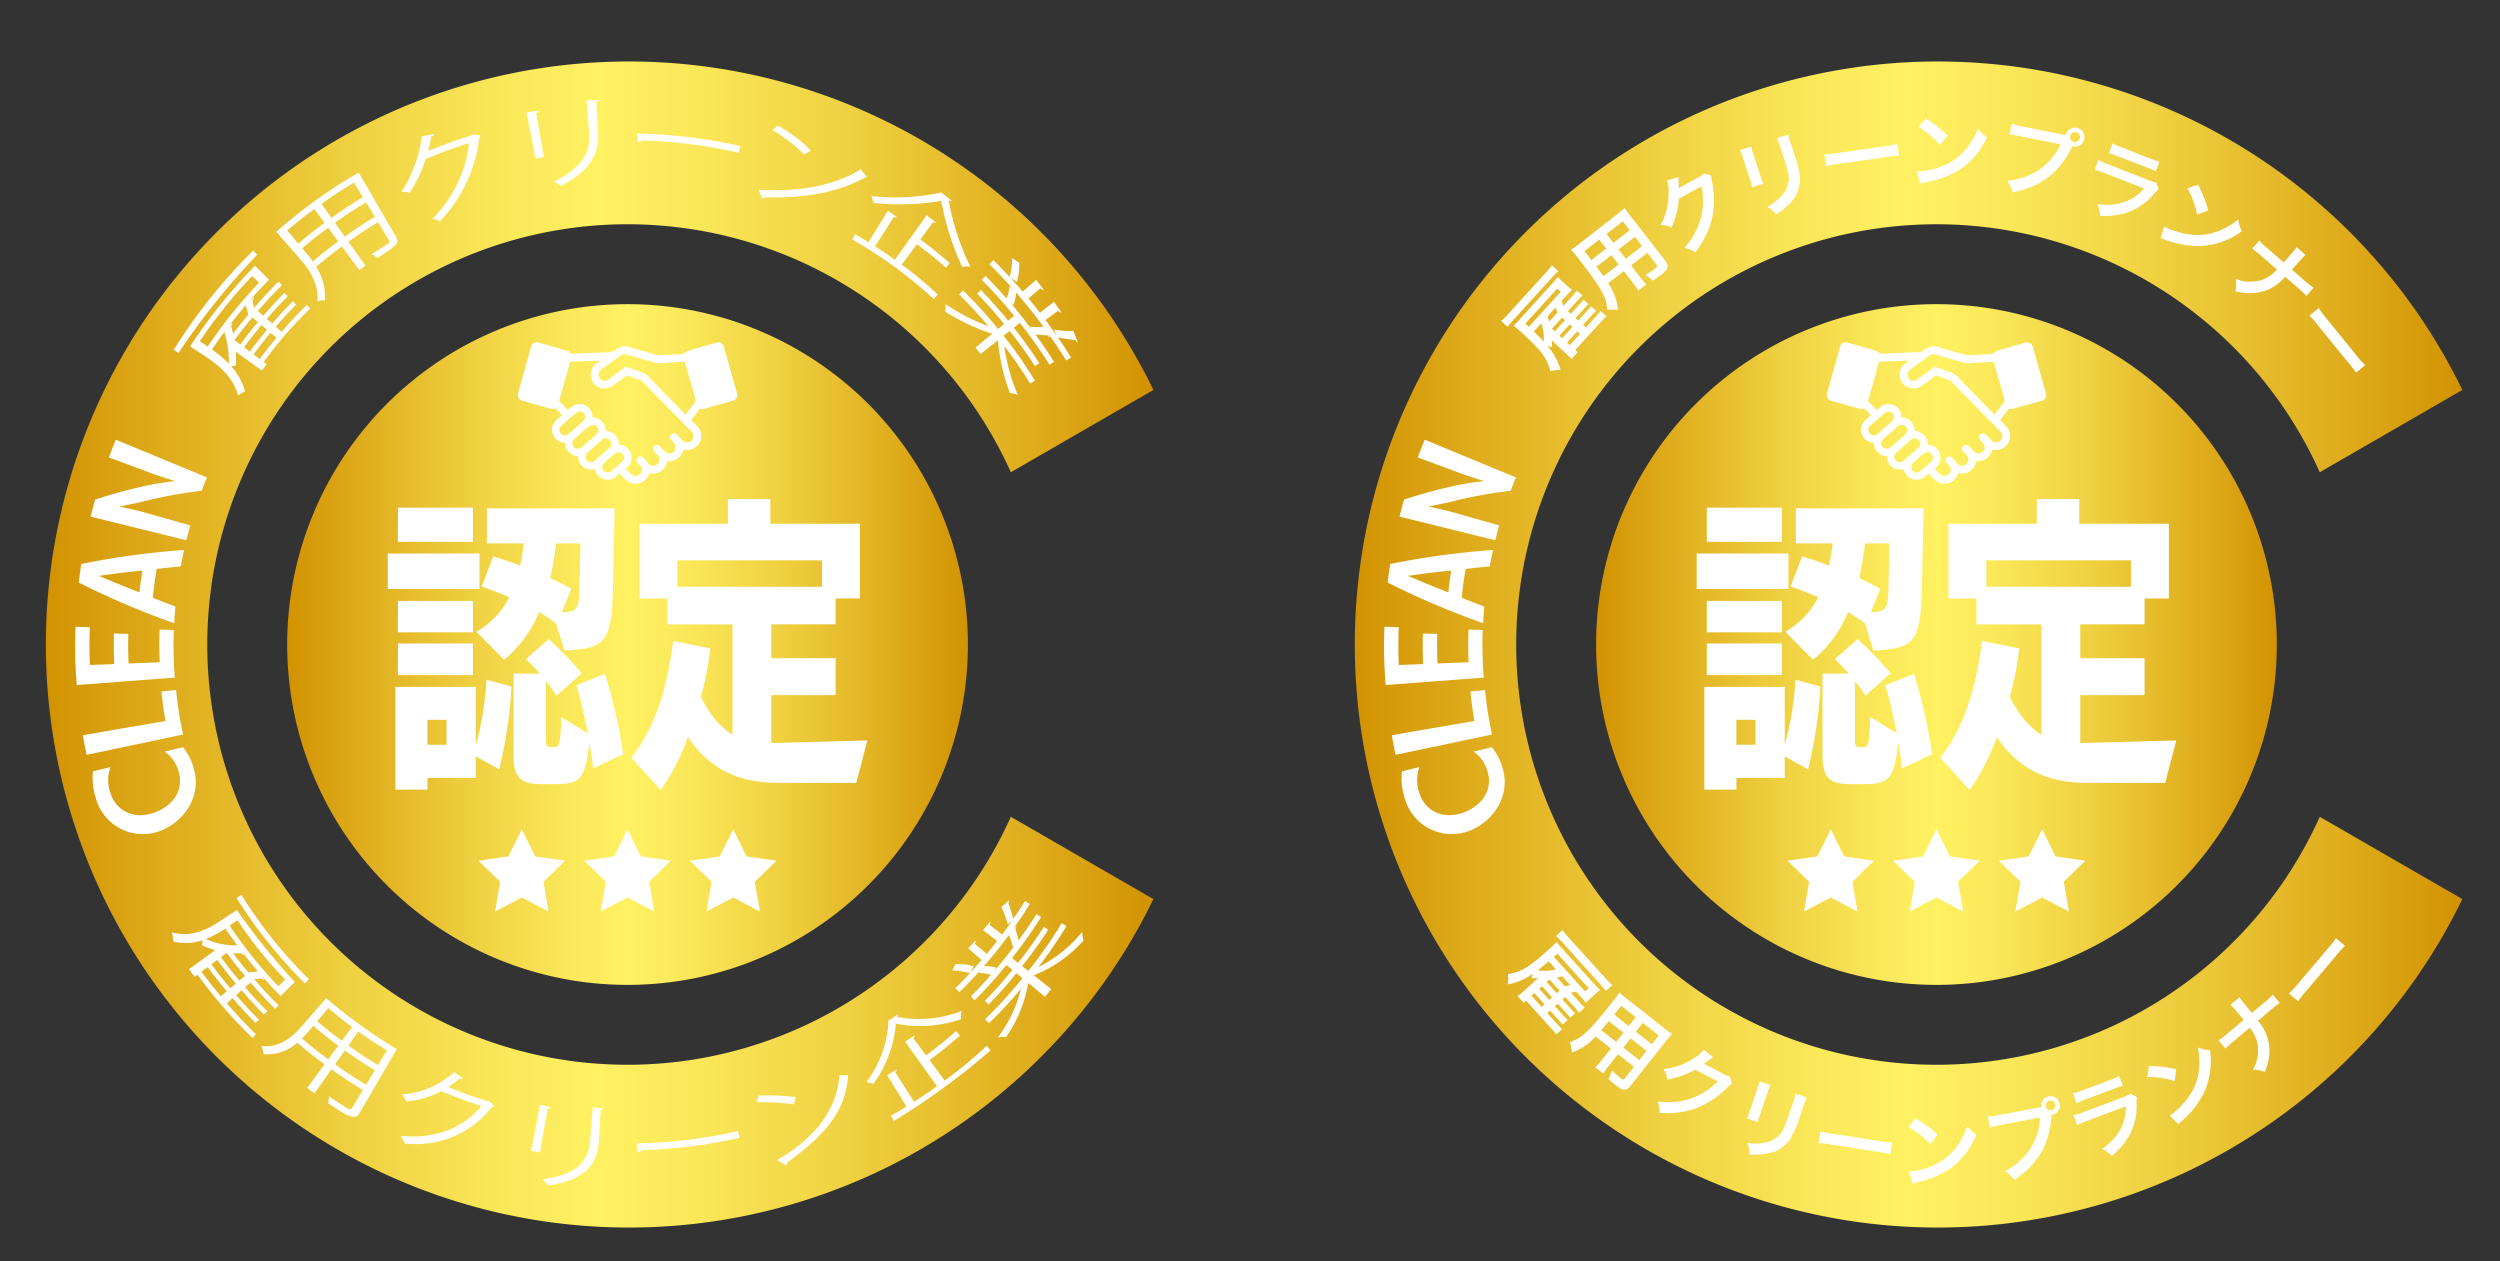
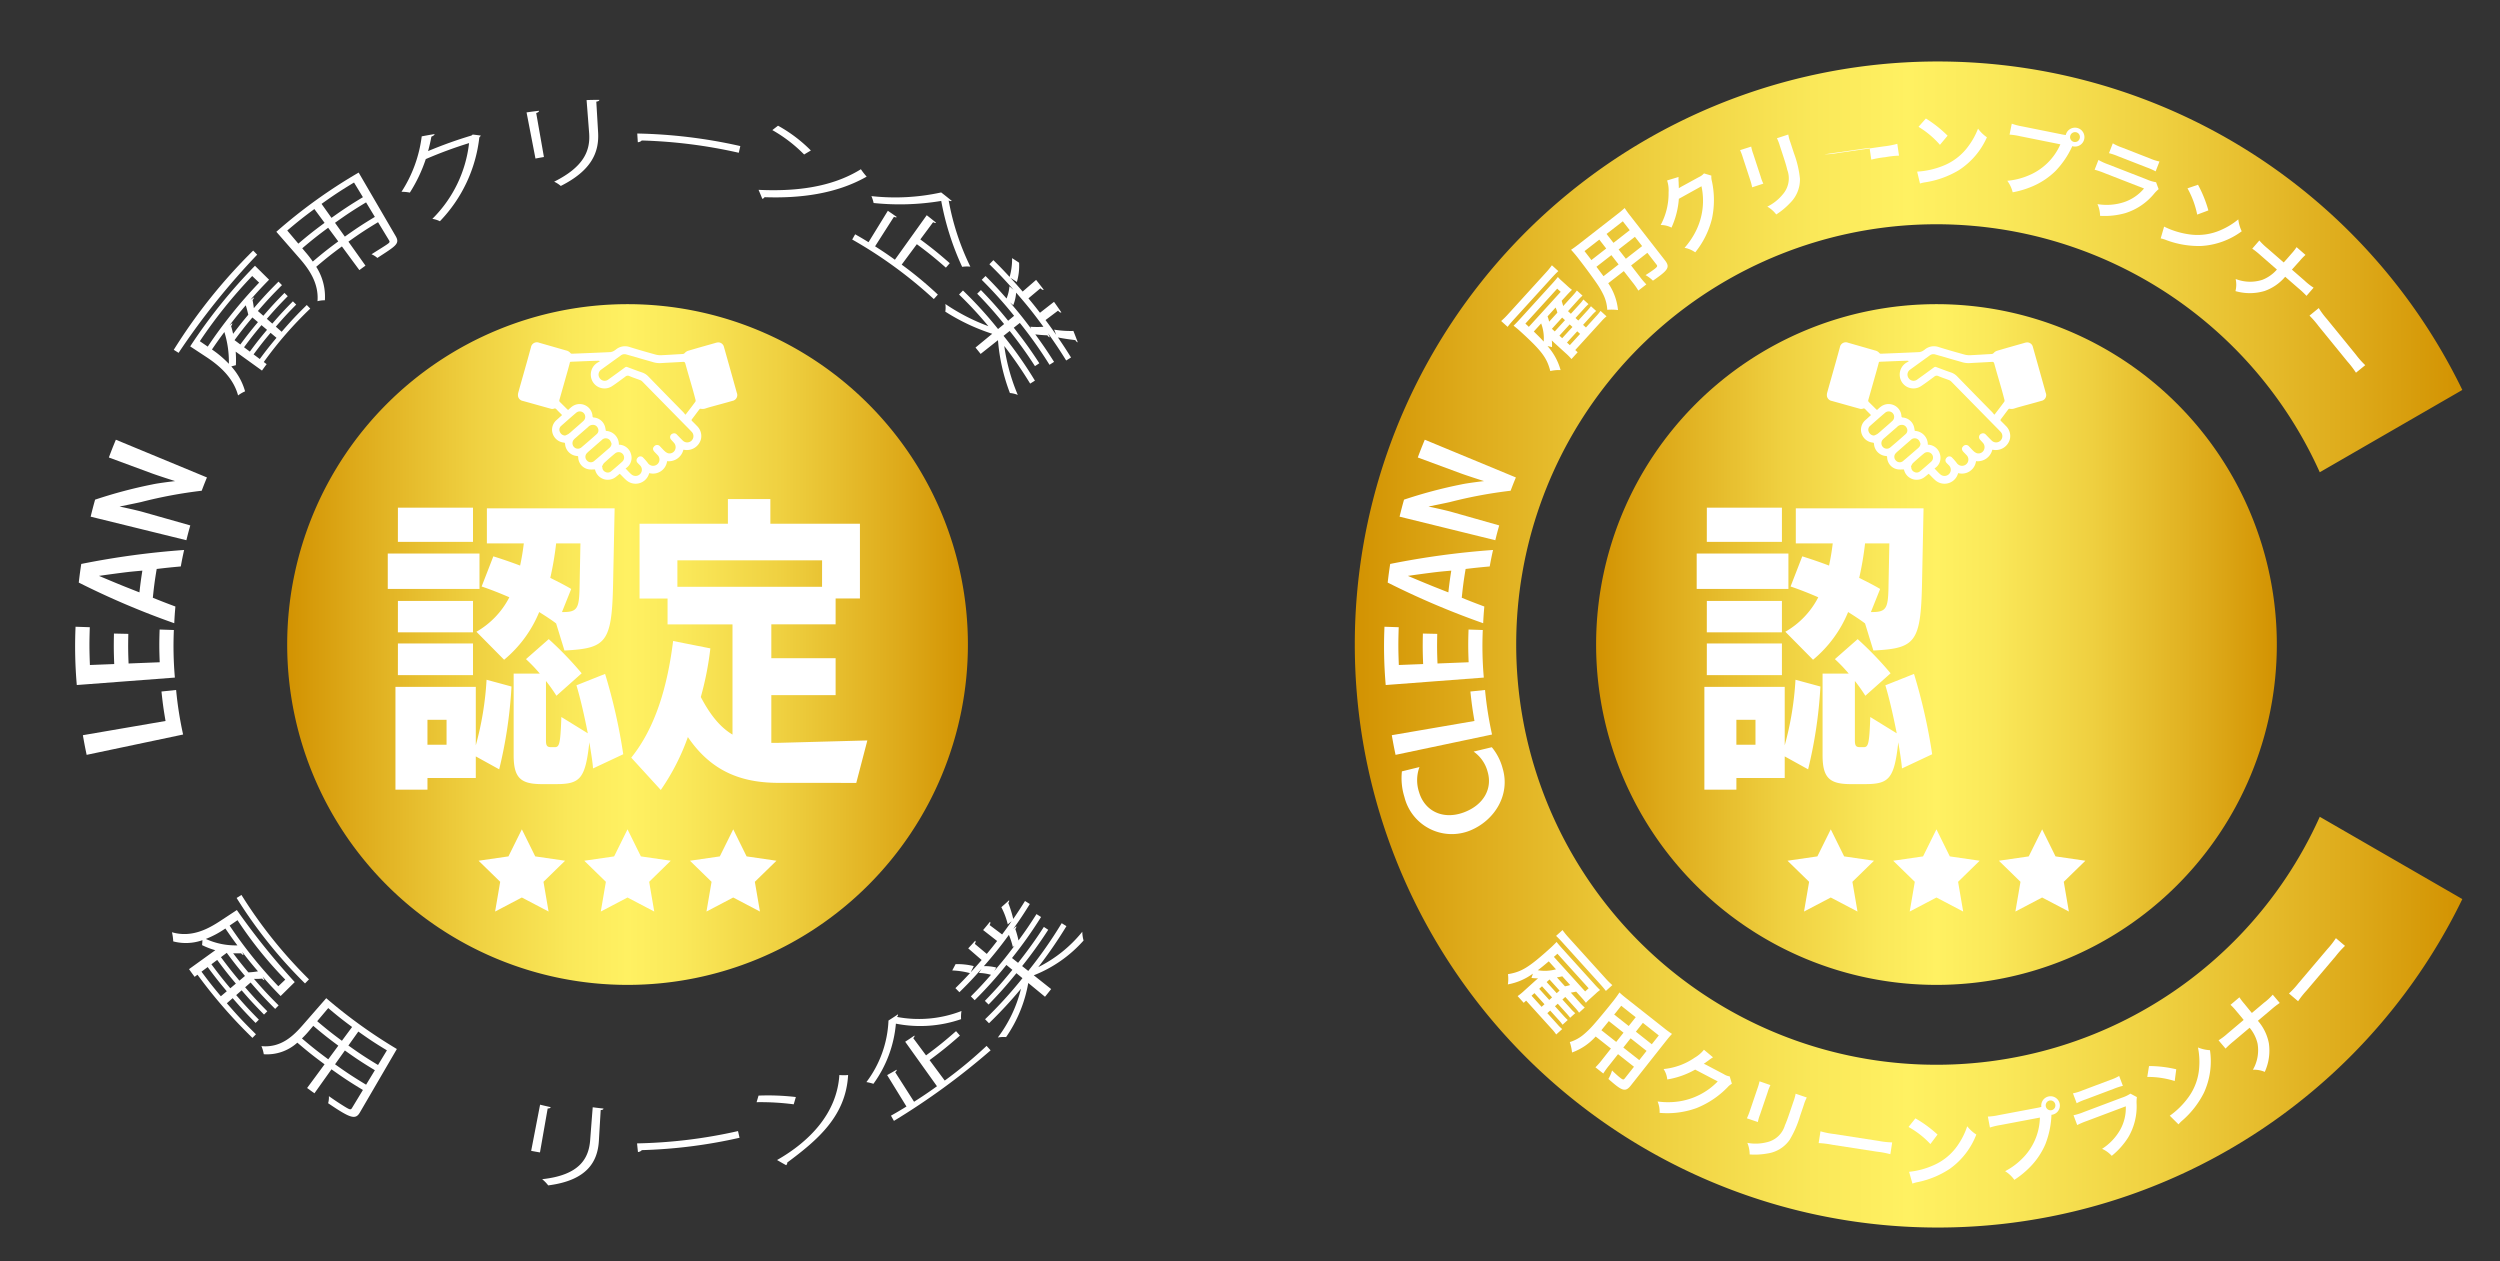
<svg xmlns="http://www.w3.org/2000/svg" width="392.697" height="198.098" viewBox="0 0 392.697 198.098">
  <rect x="0" y="0" width="392.697" height="198.098" fill="#333333" stroke="none" />
  <defs>
    <linearGradient id="linear-gradient" y1="0.5" x2="1" y2="0.5" gradientUnits="objectBoundingBox">
      <stop offset="0" stop-color="#d29201" />
      <stop offset="0.096" stop-color="#dda919" />
      <stop offset="0.273" stop-color="#efd040" />
      <stop offset="0.414" stop-color="#fae859" />
      <stop offset="0.5" stop-color="#fff162" />
      <stop offset="0.586" stop-color="#fae859" />
      <stop offset="0.727" stop-color="#efd040" />
      <stop offset="0.904" stop-color="#dda919" />
      <stop offset="1" stop-color="#d29201" />
    </linearGradient>
  </defs>
  <g id="グループ_8223" data-name="グループ 8223" transform="translate(-2874.53 969)">
    <g id="グループ_8222" data-name="グループ 8222">
      <path id="パス_4" data-name="パス 4" d="M160.051,130.064a66.012,66.012,0,1,1,0-54.118l22.394-12.929a91.581,91.581,0,1,0,0,79.975l-22.394-12.928Z" transform="translate(3078.865 -970.765)" fill="url(#linear-gradient)" />
      <path id="パス_5" data-name="パス 5" d="M31.424,139.149a8.7,8.7,0,0,1,1.7,3.324c1.239,4.123-1.225,8.133-5.032,9.733a7.667,7.667,0,0,1-10.39-5.22,9.933,9.933,0,0,1-.4-4.044l2.757-.676A5.98,5.98,0,0,0,20,146.212c.873,2.955,3.735,4.386,7,3.185,3.227-1.19,4.526-3.815,3.773-6.366a5.576,5.576,0,0,0-2.21-3.193l2.867-.689" transform="translate(3077.438 -990.778)" fill="#fff" />
      <path id="パス_6" data-name="パス 6" d="M31.178,135.486q-7.577,1.6-15.154,3.195c-.259-1.233-.377-1.851-.591-3.089q6.492-1.114,12.985-2.232c-.317-1.845-.445-2.773-.639-4.629l2.3-.241a57.03,57.03,0,0,0,1.1,7" transform="translate(3077.719 -989.109)" fill="#fff" />
      <path id="パス_7" data-name="パス 7" d="M29.658,124.7l-15.406,1.169a70.13,70.13,0,0,1-.194-9.156l2.237.074c-.08,2.374-.076,3.563.017,5.936,1.528-.059,2.292-.089,3.819-.149-.075-1.916-.084-2.875-.041-4.791l2.256.05c-.042,1.86-.033,2.792.04,4.652l4.892-.192c-.081-2.055-.084-3.086-.015-5.141l2.237.075a57.3,57.3,0,0,0,.159,7.474" transform="translate(3077.944 -987.266)" fill="#fff" />
      <path id="パス_8" data-name="パス 8" d="M30.69,105.007c-1.512.136-2.269.215-3.781.394-.3,1.8-.422,2.708-.607,4.523,1.412.571,2.121.846,3.544,1.376-.092,1.049-.128,1.573-.179,2.624a127.281,127.281,0,0,1-15-6.385c.137-1.173.215-1.759.393-2.927a128.548,128.548,0,0,1,16.156-2.194c-.229,1.032-.334,1.55-.522,2.589m-7.718.811c-1.5.149-5.133.67-5.133.67s3.393,1.441,4.743,1.954c.644.259.966.387,1.612.637.152-1.369.244-2.053.459-3.415-.673.058-1.009.088-1.682.154" transform="translate(3077.839 -985.029)" fill="#fff" />
      <path id="パス_9" data-name="パス 9" d="M34.329,89.9a71.785,71.785,0,0,0-9.537,1.78c-.919.208-3.371.7-3.371.7s2.551.54,3.654.853c2.984.845,4.475,1.269,7.458,2.115-.263.926-.386,1.392-.615,2.325q-7.519-1.852-15.038-3.7c.264-1.072.4-1.606.7-2.672a74.233,74.233,0,0,1,9.033-2.4c1.1-.237,3.535-.514,3.535-.514s-2.726-.867-3.749-1.249l-6.657-2.46c.419-1.123.639-1.681,1.1-2.792l14.307,5.927c-.343.829-.507,1.245-.822,2.082" transform="translate(3077.492 -981.816)" fill="#fff" />
      <path id="パス_10" data-name="パス 10" d="M160.407,110.106a53.463,53.463,0,1,1-53.463-53.463,53.463,53.463,0,0,1,53.463,53.463" transform="translate(3071.764 -977.865)" fill="url(#linear-gradient)" />
      <path id="パス_11" data-name="パス 11" d="M72.211,101.749H86.619v5.561H72.211v-5.561Zm13.828,31.863V137H78.448v1.838H73.419V122.685H86.039v9.187a49.262,49.262,0,0,0,1.692-10.3l3.916,1.063a70.874,70.874,0,0,1-1.934,13.007ZM73.806,94.546H85.6v5.367h-11.8Zm0,14.65H85.6v4.932h-11.8Zm0,6.672H85.6v4.98h-11.8Zm7.64,11.991h-3v3.916h3Zm17.212-15.133c-.822-.628-1.741-1.21-2.659-1.789a19.189,19.189,0,0,1-5.512,7.494l-4.351-4.4a13.179,13.179,0,0,0,5.173-5.414c-1.45-.628-2.9-1.209-4.352-1.693l1.838-4.737q2.1.651,4.206,1.45.363-1.667.58-3.482h-5.8V94.642h20.065l-.241,11.847c-.194,9.283-1.064,10.152-7.64,10.49Zm5.8,22.772c-.1-1.208-.339-2.61-.581-4.109-.629,5.753-1.451,6.576-5.221,6.576H96.434c-3.288,0-4.448-.92-4.448-4.5V120.606h4.109a24.492,24.492,0,0,0-2.175-2.273l3.577-3.143a53.852,53.852,0,0,1,5.173,5.367l-3.965,3.529a26.321,26.321,0,0,0-1.644-2.32v9.283c0,.87.146,1.112.822,1.112h.531c.726,0,.918-.339,1.064-4.738l4.157,2.563c-.531-2.708-1.16-5.465-1.788-7.543l4.5-1.789a87.4,87.4,0,0,1,2.853,12.619L104.46,135.5Zm-4.642-24.561c2.128,0,2.417-.628,2.514-3.432l.145-7.35H98.658a48.594,48.594,0,0,1-.919,5.415c1.161.581,2.321,1.161,3.288,1.741l-1.451,3.626Z" transform="translate(3068.833 -983.797)" fill="#fff" />
-       <path id="パス_12" data-name="パス 12" d="M140.808,137.519c-5.318,0-10.395-1.353-14.36-7.2a35.143,35.143,0,0,1-4.255,8.316l-4.641-5.077c3.819-4.738,5.705-11.265,6.576-18.324l5.85,1.159a48.484,48.484,0,0,1-1.5,7.64c1.6,3.047,3.191,4.835,4.979,5.9v-17.31h-10.2v-4.062h-4.4V96.81h13.877V92.941h6.672V96.81h14.069v11.747h-3.82v4.062h-10.1v5.32h10.1v5.8h-10.1v7.5h.822l14.263-.387-1.741,6.672Zm6.721-34.956H124.8v4.158h22.724Z" transform="translate(3061.737 -983.546)" fill="#fff" />
      <path id="パス_13" data-name="パス 13" d="M122.441,80.617a2.355,2.355,0,0,1-2.559,1.8,2.233,2.233,0,0,1-2.8,1.877c-.036.095-.066.185-.1.27a2.2,2.2,0,0,1-3.545.809c-.289-.259-.552-.547-.827-.82-.052-.051-.108-.1-.169-.157-.192.16-.372.315-.56.459a2.042,2.042,0,0,1-3.315-1.108c-.006-.021-.018-.04-.012-.028-.29,0-.564.023-.834,0a1.965,1.965,0,0,1-1.8-1.928c0-.146-.053-.172-.178-.183a2.033,2.033,0,0,1-1.884-1.888c-.014-.162-.06-.213-.222-.222a2.061,2.061,0,0,1-1.823-1.9,2.019,2.019,0,0,1,.728-1.66c.278-.246.552-.5.84-.759-.051-.058-.087-.1-.127-.144-.237-.238-.484-.467-.708-.717-.136-.152-.242-.239-.467-.137a.778.778,0,0,1-.481-.006c-1.454-.4-2.9-.811-4.355-1.215a.943.943,0,0,1-.777-.743,1.456,1.456,0,0,1,.052-.615c.436-1.571.886-3.139,1.328-4.71.222-.788.435-1.58.654-2.37a.937.937,0,0,1,1.271-.712q2.119.606,4.237,1.216a1.211,1.211,0,0,1,.7.418.332.332,0,0,0,.254.094c2.009-.077,4.017-.156,6.025-.252a1.522,1.522,0,0,0,.554-.2,2.572,2.572,0,0,0,.347-.245,2.256,2.256,0,0,1,2.137-.345c1.338.42,2.688.8,4.038,1.176a2.927,2.927,0,0,0,.907.1c1.119-.048,2.238-.126,3.357-.188a.483.483,0,0,0,.341-.169,1.258,1.258,0,0,1,.489-.328c1.423-.422,2.852-.825,4.279-1.229a1.841,1.841,0,0,1,.5-.1.921.921,0,0,1,.874.71q1.016,3.6,2.022,7.209a.924.924,0,0,1-.7,1.273c-1.131.329-2.271.629-3.407.944-.259.071-.517.146-.771.232a1.392,1.392,0,0,1-.792.058.244.244,0,0,0-.2.082c-.395.516-.776,1.042-1.172,1.556a.191.191,0,0,0,.027.3c.25.247.5.494.741.748a2.2,2.2,0,0,1,.648,2.067,2.291,2.291,0,0,1-2.568,1.707l-.193-.027m-10.13-.787a1.992,1.992,0,0,1,1.9,1.49,1.943,1.943,0,0,1-.856,2.24c.215.229.421.455.635.671a3.323,3.323,0,0,0,.367.329,1,1,0,0,0,1.3-.138.967.967,0,0,0,.012-1.3c-.141-.155-.3-.294-.436-.451a.547.547,0,0,1,.018-.784.553.553,0,0,1,.833-.061,8.957,8.957,0,0,1,.75.855,1.008,1.008,0,0,0,1.486.239.979.979,0,0,0,.039-1.481c-.151-.166-.315-.321-.466-.486-.283-.308-.3-.605-.052-.848a.592.592,0,0,1,.937,0c.232.233.445.485.686.707a1.6,1.6,0,0,0,.512.344.939.939,0,0,0,1.056-.346,1.035,1.035,0,0,0,.019-1.158c-.165-.221-.371-.408-.547-.622a.575.575,0,0,1,.252-.942.563.563,0,0,1,.654.149c.308.315.608.638.928.942a.98.98,0,0,0,1.394-1.379c-.425-.452-.865-.888-1.3-1.331q-3.218-3.278-6.438-6.554a.97.97,0,0,0-.328-.221c-.57-.219-1.158-.4-1.715-.648a.571.571,0,0,0-.655.115c-.687.5-1.364,1.021-2.077,1.485a2.15,2.15,0,0,1-3.321-1.7,2.179,2.179,0,0,1,1.148-2.058l.285-.18a.578.578,0,0,0-.3-.066c-.582.018-1.165.035-1.746.058-.829.031-1.657.071-2.487.1a.177.177,0,0,0-.2.157c-.091.376-.2.75-.3,1.123q-.664,2.354-1.335,4.709a.322.322,0,0,0,.1.359c.337.329.669.662,1,.993.083.082.172.159.258.239.2-.178.378-.353.575-.5a2.021,2.021,0,0,1,3.269,1.46c.011.166.069.208.224.222a1.987,1.987,0,0,1,1.765,1.54c.043.186.072.377.105.558a2.136,2.136,0,0,1,2.046,2.182m10.428-4.718.058-.059c.013-.006.031-.009.039-.02.5-.652,1-1.3,1.486-1.964a.394.394,0,0,0,.028-.292c-.158-.613-.321-1.225-.495-1.834-.366-1.282-.75-2.559-1.1-3.846-.065-.239-.153-.3-.388-.287-1.14.07-2.282.119-3.423.189a3.539,3.539,0,0,1-1.238-.14c-.486-.143-.975-.28-1.462-.419-.924-.267-1.847-.536-2.774-.8a.962.962,0,0,0-.869.167c-1.014.737-2.035,1.467-3.048,2.205a.948.948,0,0,0-.237,1.376.933.933,0,0,0,1.349.182q1.3-.928,2.591-1.882a.358.358,0,0,1,.386-.061c.76.286,1.519.581,2.29.837a2.448,2.448,0,0,1,1.019.65q2.741,2.818,5.5,5.621a4.244,4.244,0,0,1,.29.37m-14.582,1.6a1,1,0,0,0-.692.348q-1.008.869-2.009,1.745a2.388,2.388,0,0,0-.224.219.871.871,0,0,0-.011,1.127.848.848,0,0,0,1.153.137q1.252-1.048,2.465-2.14a.759.759,0,0,0,.169-.925.831.831,0,0,0-.851-.511m-4.3,1.676a3.318,3.318,0,0,0,.53-.246,7.1,7.1,0,0,0,.6-.506c.589-.516,1.189-1.022,1.763-1.554a.857.857,0,0,0-1.125-1.292c-.814.688-1.612,1.4-2.41,2.105a.781.781,0,0,0-.169.928.905.905,0,0,0,.814.564m7.3,1.289a2.286,2.286,0,0,0-.229-.514.852.852,0,0,0-1.3-.077q-1.006.872-2.007,1.749a3.488,3.488,0,0,0-.4.389.821.821,0,0,0,.083,1.1.8.8,0,0,0,1.077.1c.829-.694,1.644-1.405,2.46-2.114a.932.932,0,0,0,.317-.633M109.651,83.3l.058.03a.794.794,0,0,0,.47.774.783.783,0,0,0,.886-.076c.6-.5,1.2-1.011,1.778-1.539a.849.849,0,0,0,.08-1.192.866.866,0,0,0-1.194-.11q-.909.743-1.77,1.546a2.025,2.025,0,0,0-.308.566" transform="translate(3065.039 -978.978)" fill="#fff" />
      <path id="パス_14" data-name="パス 14" d="M115.6,154.441l2.1,4.251,4.691.682L119,162.684l.8,4.672-4.2-2.205-4.2,2.205.8-4.672-3.395-3.309,4.691-.682Z" transform="translate(3063.104 -993.171)" fill="#fff" />
      <path id="パス_15" data-name="パス 15" d="M135.285,154.441l2.1,4.251,4.691.682-3.395,3.309.8,4.672-4.2-2.205-4.2,2.205.8-4.672-3.395-3.309,4.692-.682Z" transform="translate(3060.024 -993.171)" fill="#fff" />
      <path id="パス_16" data-name="パス 16" d="M95.923,154.441l2.1,4.251,4.691.682-3.394,3.309.8,4.672-4.2-2.205-4.2,2.205.8-4.672-3.395-3.309,4.691-.682Z" transform="translate(3066.184 -993.171)" fill="#fff" />
      <path id="パス_15663" data-name="パス 15663" d="M0,0H187.093V198.1H0Z" transform="translate(3080.134 -969)" fill="none" />
      <path id="パス_17" data-name="パス 17" d="M44.779,50.315c-.357.332-.621.6-1.094,1.122l-5.87,6.452c-.4.439-.726.818-1,1.185L35.8,58.156a12.349,12.349,0,0,0,1.105-1.094l5.87-6.452A12.066,12.066,0,0,0,43.77,49.4Zm4.337,8.857,1.636-1.8a6.476,6.476,0,0,0,.66-.806l.939.854a6.669,6.669,0,0,0-.813.794l-4.1,4.5.379.346-.972,1.069a9.153,9.153,0,0,0-.953-.959l-1.528-1.39c-.18-.163-.31-.281-.61-.573a6.384,6.384,0,0,1,.03,1.05q-.474-.121-.7-.159a9.444,9.444,0,0,1,2.051,3.765,5.842,5.842,0,0,0-1.618.153c-.539-2.1-1.365-3.195-4.731-6.257-.38-.346-.737-.634-1.035-.869.274-.262.575-.572,1.02-1.061l5.107-5.613c.382-.419.526-.6.833-.976a5.548,5.548,0,0,0,.632.63l.959.872a6.436,6.436,0,0,0,.626.515c-.265.252-.439.422-.875.9l-.745.819c.013.066.034.1.035.142.079.254.147.48.2.688l1.445-1.588a7.906,7.906,0,0,0,.705-.855l.889.808a7.393,7.393,0,0,0-.758.753L46.3,56.609l.449.409,1.3-1.428a6.526,6.526,0,0,0,.669-.815l.8.727a9.834,9.834,0,0,0-.739.752l-1.3,1.428.439.4,1.318-1.448a8.9,8.9,0,0,0,.67-.8l.819.745a6.7,6.7,0,0,0-.74.733l-1.318,1.448.449.409Zm-3.963-5.6-.549-.5-5,5.493.21.191c.17.154.2.182.33.319l5.007-5.5Zm-4.227,6.231c.772.757,1.062,1.04,1.556,1.58a6.617,6.617,0,0,0-.4-2.848l-1.154,1.268Zm3.7-2.966a4.688,4.688,0,0,0-.277-.8L43.089,57.43a7.13,7.13,0,0,1,.25.829l1.29-1.418Zm.753.777-1.608,1.768.449.409,1.608-1.768Zm-.43,2.84.439.4L47,59.09l-.439-.4Zm1.188,1.081.45.409L48.2,60.18l-.45-.409-1.608,1.768Z" transform="translate(3074.531 -976.731)" fill="#fff" />
      <path id="パス_18" data-name="パス 18" d="M54.657,50.555a9.059,9.059,0,0,1,1.533,4.209,8.117,8.117,0,0,0-1.687-.037,6.168,6.168,0,0,0-.624-2.4,13.634,13.634,0,0,0-1.056-1.794c-.643-.935-1.777-2.48-2.755-3.736a18.266,18.266,0,0,0-1.255-1.5c.4-.258.682-.463,1.257-.911l5.972-4.65a14.965,14.965,0,0,0,1.191-1,15.215,15.215,0,0,0,.894,1.236l5.446,6.993c.688.883.543,1.355-.67,2.3-.33.257-.89.659-1.226.886a5.439,5.439,0,0,0-1.16-.875c.574-.361,1.067-.694,1.407-.959.437-.34.5-.457.325-.681L60.8,45.773l-2.554,1.989L59.6,49.508a11.89,11.89,0,0,0,1.04,1.225l-1.256.978a11.057,11.057,0,0,0-.914-1.306L57.1,48.649l-2.448,1.907ZM53.25,43.7l-2.32,1.807.853,1.1.222.306,2.331-1.815L53.25,43.7Zm1.9,2.437L52.8,47.969c.24.308.4.53.512.679.379.509.437.583.6.8L56.284,47.6l-1.136-1.458Zm2.881-3.919-1.086-1.395-2.554,1.989,1.086,1.395Zm1.948,2.5-1.136-1.458L56.287,45.25l1.136,1.458Z" transform="translate(3072.495 -975.062)" fill="#fff" />
      <path id="パス_19" data-name="パス 19" d="M73.466,32.637a2.535,2.535,0,0,0,.083.873,14,14,0,0,1,.009,5.9,13.628,13.628,0,0,1-2.627,5.283,4.157,4.157,0,0,0-1.678-.711,12.133,12.133,0,0,0,1.858-2.794,10.681,10.681,0,0,0,.8-6.877l-3.551,1.97A13.2,13.2,0,0,1,67.2,40.809a3.586,3.586,0,0,0-1.7-.408,10.383,10.383,0,0,0,1.243-5.1,5.035,5.035,0,0,0-.231-1.9l1.8-.548a4.461,4.461,0,0,0-.006.477q0,.079.023.416,0,.09.01.392a4.8,4.8,0,0,1,.012.482c.149-.094.333-.208.559-.328L71.5,32.875a2.384,2.384,0,0,0,.806-.582l1.162.344Z" transform="translate(3069.884 -974.054)" fill="#fff" />
      <path id="パス_20" data-name="パス 20" d="M82.04,26.947a6.825,6.825,0,0,0,.326,1.171l1.158,3.538a6.512,6.512,0,0,0,.42,1.112l-1.756.575a9.8,9.8,0,0,0-.313-1.175l-1.154-3.525a8.554,8.554,0,0,0-.429-1.137l1.748-.558Zm5.824-1.892a6.4,6.4,0,0,0,.326,1.213L88.757,28a15.923,15.923,0,0,1,.938,3.993,5.163,5.163,0,0,1-1.548,3.813,11.384,11.384,0,0,1-2.177,1.805,4.6,4.6,0,0,0-1.4-1.232,7.273,7.273,0,0,0,2.433-1.932,3.814,3.814,0,0,0,.7-3.848c-.129-.568-.3-1.136-.637-2.162l-.524-1.6a7.093,7.093,0,0,0-.463-1.2l1.782-.583Z" transform="translate(3067.568 -972.921)" fill="#fff" />
-       <path id="パス_21" data-name="パス 21" d="M95.994,28.437a13.269,13.269,0,0,0,2.178-.219l7.121-1.029a13.27,13.27,0,0,0,2.151-.406l.268,1.857a14.835,14.835,0,0,0-2.187.248L98.43,29.913a14.8,14.8,0,0,0-2.168.381l-.268-1.857Z" transform="translate(3065.111 -973.192)" fill="#fff" />
+       <path id="パス_21" data-name="パス 21" d="M95.994,28.437a13.269,13.269,0,0,0,2.178-.219l7.121-1.029a13.27,13.27,0,0,0,2.151-.406l.268,1.857a14.835,14.835,0,0,0-2.187.248a14.8,14.8,0,0,0-2.168.381l-.268-1.857Z" transform="translate(3065.111 -973.192)" fill="#fff" />
      <path id="パス_22" data-name="パス 22" d="M113.267,30.411a12.856,12.856,0,0,0,4.019-.892,9.016,9.016,0,0,0,4.095-3.2,11.3,11.3,0,0,0,1.448-2.661,5.814,5.814,0,0,0,1.395,1.36,11.846,11.846,0,0,1-4.418,5.173,14.58,14.58,0,0,1-5.193,1.886,4.754,4.754,0,0,0-.9.206Zm1.371-8.346a19.108,19.108,0,0,1,3.41,2.7l-1.2,1.439a14.178,14.178,0,0,0-3.367-2.83l1.156-1.305Z" transform="translate(3062.407 -972.453)" fill="#fff" />
      <path id="パス_23" data-name="パス 23" d="M138.505,24.691a7.257,7.257,0,0,0,.733.12,1.485,1.485,0,1,1,1.167,1.791.9.9,0,0,1-.142-.042,13.906,13.906,0,0,1-2.647,3.914,11.769,11.769,0,0,1-3.94,2.538,14.389,14.389,0,0,1-2.778.8,4.963,4.963,0,0,0-.847-1.809,10.993,10.993,0,0,0,3.169-.766,9.35,9.35,0,0,0,5.171-4.962l-6.3-1.268a10.672,10.672,0,0,0-1.684-.256l.347-1.72a9.513,9.513,0,0,0,1.675.434l6.073,1.223Zm1.429.288a.769.769,0,1,0,1.508.3.76.76,0,0,0-.6-.906A.777.777,0,0,0,139.935,24.979Z" transform="translate(3059.781 -972.605)" fill="#fff" />
      <path id="パス_24" data-name="パス 24" d="M156.37,33.888a6.057,6.057,0,0,0-.661.655,9.542,9.542,0,0,1-4.575,3.112,12.012,12.012,0,0,1-3.961.425,4.7,4.7,0,0,0-.412-1.841,8.762,8.762,0,0,0,4.143-.3,7.019,7.019,0,0,0,3.171-2.153L147.951,31.4a13.74,13.74,0,0,0-1.634-.565l.6-1.534a9.582,9.582,0,0,0,1.6.725l5.986,2.334a5.885,5.885,0,0,0,1.465.441l.4,1.084Zm-7.2-7.2a7.675,7.675,0,0,0,1.437.661l4.389,1.712a7.69,7.69,0,0,0,1.506.486l-.6,1.547a10.382,10.382,0,0,0-1.421-.627l-4.439-1.731a10.429,10.429,0,0,0-1.47-.5l.6-1.547Z" transform="translate(3057.235 -973.177)" fill="#fff" />
      <path id="パス_25" data-name="パス 25" d="M159.159,40.982a12.87,12.87,0,0,0,3.934,1.214,9.019,9.019,0,0,0,5.142-.753,11.264,11.264,0,0,0,2.575-1.6,5.827,5.827,0,0,0,.539,1.872,11.84,11.84,0,0,1-6.4,2.31A14.572,14.572,0,0,1,159.5,43.1a4.789,4.789,0,0,0-.881-.265l.537-1.852Zm5.321-6.576a19.137,19.137,0,0,1,1.63,4.031l-1.755.657a14.2,14.2,0,0,0-1.525-4.126l1.65-.563Z" transform="translate(3055.309 -974.385)" fill="#fff" />
      <path id="パス_26" data-name="パス 26" d="M183.43,51.121a9.707,9.707,0,0,0,1.386,1.08L183.7,53.483a13.923,13.923,0,0,0-1.259-1.185l-2.087-1.815a7.453,7.453,0,0,1-3.231,2.233,8.121,8.121,0,0,1-4.579.022,4.2,4.2,0,0,0,.03-1.905,6.228,6.228,0,0,0,4.2.128,5.835,5.835,0,0,0,2.279-1.612l-2.525-2.2a13.857,13.857,0,0,0-1.348-1.082l1.115-1.283a9.76,9.76,0,0,0,1.262,1.222l2.565,2.231c.382-.419.542-.6.7-.785l.523-.6a8.54,8.54,0,0,0,.8-1.021l1.4,1.222a8.493,8.493,0,0,0-.9.933l-.542.6q-.595.663-.692.775l2.016,1.753Z" transform="translate(3053.13 -976.01)" fill="#fff" />
      <path id="パス_27" data-name="パス 27" d="M187.784,57.372a13.269,13.269,0,0,0,1.307,1.755l4.541,5.577a13.219,13.219,0,0,0,1.454,1.636l-1.455,1.184a14.763,14.763,0,0,0-1.337-1.748l-4.524-5.556a14.864,14.864,0,0,0-1.442-1.663l1.455-1.185Z" transform="translate(3050.973 -977.979)" fill="#fff" />
      <path id="パス_28" data-name="パス 28" d="M43.249,186.255l1.605,1.775a6.329,6.329,0,0,0,.727.722l-.941.851a6.479,6.479,0,0,0-.7-.873l-4.023-4.446-.381.343-.954-1.055a9.281,9.281,0,0,0,1.046-.855l1.532-1.385c.18-.162.311-.28.63-.551a6.364,6.364,0,0,1-1.04-.063q.169-.457.229-.672a9.535,9.535,0,0,1-3.932,1.689,5.766,5.766,0,0,0,.017-1.61c2.127-.344,3.3-1.062,6.672-4.111.381-.344.7-.671.965-.945.23.295.505.619.942,1.1l5.013,5.54c.374.414.536.573.877.91a5.531,5.531,0,0,0-.688.568l-.961.868a6.536,6.536,0,0,0-.574.573c-.221-.284-.371-.47-.8-.944l-.731-.808c-.067.007-.106.024-.144.022-.259.055-.49.1-.7.131l1.418,1.568a7.553,7.553,0,0,0,.771.772l-.891.806a7.116,7.116,0,0,0-.665-.815l-1.5-1.656-.451.407,1.276,1.41a6.3,6.3,0,0,0,.736.732l-.8.724a9.608,9.608,0,0,0-.666-.8l-1.276-1.409-.44.4,1.293,1.43a8.7,8.7,0,0,0,.717.731l-.821.742a6.509,6.509,0,0,0-.647-.795l-1.293-1.43-.451.407Zm-2.029-3.148-.451.407,1.579,1.745.451-.407Zm2.253-4.993c-.828.694-1.137.956-1.722,1.395a6.6,6.6,0,0,0,2.855-.142Zm-1.062,3.916-.441.4,1.579,1.745.441-.4Zm2.76.677-1.579-1.745-.451.408,1.579,1.745.451-.407Zm4.016.134.551-.5-4.906-5.423-.21.189c-.17.154-.2.181-.349.3Zm3.259-.078c-.291-.382-.531-.667-.995-1.18l-5.762-6.369c-.392-.433-.732-.789-1.066-1.1l1.012-.914a12.151,12.151,0,0,0,.965,1.188l5.762,6.369a11.8,11.8,0,0,0,1.095,1.089Zm-6.43-.731a4.692,4.692,0,0,0,.818-.2l-1.24-1.371a7.13,7.13,0,0,1-.845.172Z" transform="translate(3074.336 -996.107)" fill="#fff" />
      <path id="パス_29" data-name="パス 29" d="M52.643,191.742a9.159,9.159,0,0,1-3.708,2.507,8.033,8.033,0,0,0-.352-1.636,6.214,6.214,0,0,0,2.176-1.189,13.853,13.853,0,0,0,1.489-1.456c.755-.849,1.984-2.32,2.972-3.57a18.428,18.428,0,0,0,1.161-1.577c.34.32.6.545,1.167.99l5.856,4.621a14.433,14.433,0,0,0,1.234.9c-.316.336-.535.592-.987,1.164l-5.5,6.96c-.694.879-1.183.854-2.373-.085-.324-.255-.839-.7-1.136-.965a5.521,5.521,0,0,0,.577-1.332c.48.465.914.858,1.248,1.122.428.338.556.37.731.147l1.464-1.853-2.505-1.977-1.372,1.737a11.906,11.906,0,0,0-.943,1.3l-1.232-.972a11.258,11.258,0,0,0,1.05-1.2l1.381-1.747-2.4-1.895Zm4.375-.605-2.307-1.82c-.243.307-.42.511-.537.659-.4.489-.462.563-.629.776l2.328,1.837,1.146-1.451Zm1.916-2.426-2.276-1.8-.862,1.091-.245.288,2.286,1.8Zm.56,6.736L60.64,194l-2.505-1.977-1.146,1.451Zm1.966-2.489,1.1-1.388-2.5-1.977-1.1,1.388Z" transform="translate(3072.531 -997.926)" fill="#fff" />
      <path id="パス_30" data-name="パス 30" d="M76.6,200.828a2.555,2.555,0,0,0-.679.552,14.061,14.061,0,0,1-4.882,3.273,13.426,13.426,0,0,1-5.794.747,4.153,4.153,0,0,0-.315-1.785,11.909,11.909,0,0,0,3.317-.007,10.675,10.675,0,0,0,6.13-3.146l-3.546-1.854a13.126,13.126,0,0,1-4.383,1.547,3.556,3.556,0,0,0-.577-1.637,10.32,10.32,0,0,0,4.893-1.791,5.069,5.069,0,0,0,1.446-1.241l1.425,1.191a4.532,4.532,0,0,0-.4.259q-.067.04-.332.25l-.319.226q-.16.128-.393.278c.159.071.352.161.573.281l2.576,1.357a2.318,2.318,0,0,0,.917.345l.341,1.154Z" transform="translate(3069.973 -999.595)" fill="#fff" />
      <path id="パス_31" data-name="パス 31" d="M85.257,201.96a6.992,6.992,0,0,0-.441,1.133l-1.2,3.527a6.633,6.633,0,0,0-.331,1.143l-1.724-.586a9.818,9.818,0,0,0,.453-1.129l1.193-3.514a8.671,8.671,0,0,0,.34-1.168Zm5.711,1.953a6.5,6.5,0,0,0-.467,1.167l-.585,1.726a16.177,16.177,0,0,1-1.642,3.761,5.148,5.148,0,0,1-3.49,2.136,11.1,11.1,0,0,1-2.789.151,4.63,4.63,0,0,0-.365-1.82,7.09,7.09,0,0,0,3.066-.1,3.828,3.828,0,0,0,2.843-2.669c.237-.533.44-1.091.787-2.114l.542-1.6a7.214,7.214,0,0,0,.349-1.236l1.75.594Z" transform="translate(3067.369 -1000.515)" fill="#fff" />
      <path id="パス_32" data-name="パス 32" d="M95.217,210.677a12.872,12.872,0,0,0,2.114.423l7,1.083a12.778,12.778,0,0,0,2.143.236l-.288,1.853a14.315,14.315,0,0,0-2.132-.4l-6.978-1.08a14.379,14.379,0,0,0-2.152-.265l.288-1.853Z" transform="translate(3065.278 -1001.972)" fill="#fff" />
      <path id="パス_33" data-name="パス 33" d="M112.741,208.265a18.883,18.883,0,0,1,3.473,2.547l-1.12,1.488a13.994,13.994,0,0,0-3.434-2.682l1.081-1.353Zm-.994,8.395a12.53,12.53,0,0,0,3.919-1.063,8.922,8.922,0,0,0,3.9-3.37,11.357,11.357,0,0,0,1.312-2.72,5.75,5.75,0,0,0,1.431,1.3,11.816,11.816,0,0,1-4.129,5.358,14.244,14.244,0,0,1-5.032,2.106,4.673,4.673,0,0,0-.874.244l-.522-1.853Z" transform="translate(3062.659 -1001.595)" fill="#fff" />
      <path id="パス_34" data-name="パス 34" d="M134.124,205.972a7.148,7.148,0,0,0,.713-.162,1.463,1.463,0,1,1,1.734,1.223.876.876,0,0,1-.147.014,14,14,0,0,1-.952,4.615,11.68,11.68,0,0,1-2.646,3.824,14.059,14.059,0,0,1-2.234,1.782,4.959,4.959,0,0,0-1.448-1.36,10.739,10.739,0,0,0,2.6-1.893,9.345,9.345,0,0,0,2.864-6.529l-6.218,1.176a10.487,10.487,0,0,0-1.631.39l-.326-1.723a9.191,9.191,0,0,0,1.69-.223l6-1.134Zm1.411-.267a.758.758,0,1,0,1.489-.282.755.755,0,0,0-.888-.614A.771.771,0,0,0,135.535,205.7Z" transform="translate(3060.346 -1000.939)" fill="#fff" />
      <path id="パス_35" data-name="パス 35" d="M142.282,203.1a7.463,7.463,0,0,0,1.489-.46l4.344-1.635a7.408,7.408,0,0,0,1.423-.637l.584,1.554a10.15,10.15,0,0,0-1.455.475l-4.394,1.654a10.1,10.1,0,0,0-1.408.6Zm10.04.589a6.193,6.193,0,0,0-.049.927,9.539,9.539,0,0,1-1.283,5.354,11.763,11.763,0,0,1-2.614,2.945,4.7,4.7,0,0,0-1.521-1.1,8.594,8.594,0,0,0,2.833-2.969,7.014,7.014,0,0,0,.892-3.709l-6.061,2.282a13.37,13.37,0,0,0-1.569.663l-.579-1.54a9.323,9.323,0,0,0,1.651-.521l5.924-2.231a5.745,5.745,0,0,0,1.364-.642l1.013.541Z" transform="translate(3057.866 -1000.359)" fill="#fff" />
      <path id="パス_36" data-name="パス 36" d="M156.394,197.98a18.873,18.873,0,0,1,4.278.509l-.241,1.847a13.986,13.986,0,0,0-4.311-.645l.275-1.711Zm3.269,7.8a12.5,12.5,0,0,0,2.889-2.853,8.912,8.912,0,0,0,1.731-4.849,11.326,11.326,0,0,0-.2-3.014,5.781,5.781,0,0,0,1.885.427,11.806,11.806,0,0,1-.956,6.7,14.245,14.245,0,0,1-3.344,4.31,4.646,4.646,0,0,0-.641.642l-1.367-1.357Z" transform="translate(3055.701 -999.528)" fill="#fff" />
      <path id="パス_37" data-name="パス 37" d="M176.644,186.418a9.37,9.37,0,0,0,1.261-1.186l1.1,1.3a13.353,13.353,0,0,0-1.345,1.045l-2.085,1.757a7.533,7.533,0,0,1,1.722,3.528,8.05,8.05,0,0,1-.643,4.5,4.18,4.18,0,0,0-1.865-.335,6.163,6.163,0,0,0,.736-4.1,5.907,5.907,0,0,0-1.251-2.5l-2.521,2.126a13.515,13.515,0,0,0-1.258,1.149l-1.1-1.3a9.495,9.495,0,0,0,1.383-1.042l2.562-2.161c-.355-.442-.511-.628-.668-.814l-.513-.609a8.573,8.573,0,0,0-.886-.948l1.4-1.183a8.693,8.693,0,0,0,.785,1.034l.511.628q.564.69.66.8l2.013-1.7Z" transform="translate(3053.623 -997.99)" fill="#fff" />
      <path id="パス_38" data-name="パス 38" d="M182.511,183.393a12.867,12.867,0,0,0,1.465-1.582l4.582-5.405a12.984,12.984,0,0,0,1.321-1.7l1.431,1.213a14.323,14.323,0,0,0-1.453,1.61l-4.565,5.385a14.433,14.433,0,0,0-1.35,1.7l-1.431-1.213Z" transform="translate(3051.571 -996.342)" fill="#fff" />
    </g>
    <g id="グループ_8221" data-name="グループ 8221">
-       <path id="パス_15633" data-name="パス 15633" d="M160.051,130.064a66.012,66.012,0,1,1,0-54.118l22.394-12.929a91.581,91.581,0,1,0,0,79.975l-22.394-12.928Z" transform="translate(2873.26 -970.765)" fill="url(#linear-gradient)" />
      <path id="パス_15634" data-name="パス 15634" d="M53.247,55.21l.552.566a59.635,59.635,0,0,0-7.3,8.395l.45.336c-.3.4-.443.6-.734,1.007L42.086,62.54a16.525,16.525,0,0,1,.028,2.133c-.17.035-.461.113-.717.192a9.79,9.79,0,0,1,2.164,3.91,5.322,5.322,0,0,0-1.1.643C41.673,66.488,39.313,64.6,37.5,63.4l-2.563-1.686A83.364,83.364,0,0,1,45.115,49.051l2.215,2.19c-1.2,1.224-1.786,1.856-2.93,3.16.214-.152.321-.227.535-.376.026.109-.05.239-.2.413a12.244,12.244,0,0,1,.2,1.273c1.5-1.74,2.278-2.574,3.877-4.17.219.22.327.33.545.551-1.56,1.557-2.318,2.371-3.785,4.064l.858.75c1.29-1.49,1.954-2.208,3.318-3.591l.517.514c-1.35,1.37-2.007,2.082-3.285,3.557l.858.75c1.258-1.454,1.906-2.153,3.236-3.5l.517.514c-1.317,1.336-1.958,2.029-3.2,3.468l.916.8c1.525-1.761,2.316-2.6,3.948-4.207m-8.419-8.542.626.642A113.249,113.249,0,0,0,33.117,62.728l-.759-.476A85.325,85.325,0,0,1,44.828,46.668M38.358,62.2a16.548,16.548,0,0,1,2.656,2.252,15.712,15.712,0,0,0-.705-4.993c-.8,1.074-1.189,1.622-1.951,2.741m6.323-11.541A75.815,75.815,0,0,0,36.453,60.9l1.241.85A74.446,74.446,0,0,1,45.769,51.7l-1.088-1.038m.9,7.244c-.348-.293-.523-.44-.871-.735-1.155,1.381-1.717,2.093-2.807,3.561l.912.684c1.074-1.447,1.628-2.149,2.765-3.51m1.428,1.206-.871-.735c-1.127,1.348-1.675,2.043-2.739,3.475l.913.682c1.048-1.412,1.587-2.1,2.7-3.423m-2.113,3.86.973.728c1.02-1.374,1.546-2.041,2.627-3.332l-.93-.785c-1.1,1.315-1.633,1.992-2.67,3.39m-3.8-4.547c.18-.145.271-.217.451-.359a.64.64,0,0,1-.183.459c.12.393.217.792.315,1.216.93-1.233,1.408-1.833,2.384-3-.113-.48-.253-1.045-.4-1.481-1.053,1.234-1.567,1.868-2.568,3.17" transform="translate(2869.466 -976.304)" fill="#fff" />
      <path id="パス_15635" data-name="パス 15635" d="M64.391,32.137l5.818,9.986c.7,1.208-.008,1.547-2.881,3.423a3.4,3.4,0,0,0-.915-.576c.573-.369,1.136-.717,1.585-1,1.286-.819,1.372-.851,1.151-1.215l-1.71-2.823c-1.9,1.148-2.831,1.76-4.654,3.059l2.679,3.768c-.386.276-.579.416-.961.7-1.1-1.489-1.646-2.232-2.742-3.721-1.649,1.218-2.457,1.859-4.035,3.2A8.7,8.7,0,0,1,59.087,52.2a4.226,4.226,0,0,0-1.161.143c.228-2.841-1.355-5.053-2.785-6.692l-3.68-4.214a82.079,82.079,0,0,1,12.929-9.3m-8.23,12.638a16.432,16.432,0,0,1,1.027,1.342c1.563-1.329,2.363-1.963,4-3.168L59.6,40.806c-1.662,1.228-2.477,1.874-4.07,3.225l.626.743m1.279-6.907c-1.739,1.284-2.591,1.96-4.258,3.373L54.916,43.3c1.612-1.368,2.438-2.021,4.12-3.264-.638-.867-.958-1.3-1.6-2.167M65.059,36l-1.395-2.3c-2.081,1.258-3.1,1.93-5.1,3.355l1.56,2.194c1.935-1.379,2.923-2.028,4.937-3.246M62.221,42.2c1.847-1.317,2.792-1.936,4.714-3.1L65.556,36.82c-1.99,1.2-2.967,1.845-4.879,3.207.617.867.925,1.3,1.543,2.168" transform="translate(2866.476 -974.03)" fill="#fff" />
      <path id="パス_15636" data-name="パス 15636" d="M87.225,25.205a1.354,1.354,0,0,1-.233.289A22.593,22.593,0,0,1,80.8,38.66a4.091,4.091,0,0,0-1.188-.375,19.881,19.881,0,0,0,5.769-11.9,67.4,67.4,0,0,0-6.8,2.511,23.525,23.525,0,0,1-2.5,5.264,7.024,7.024,0,0,0-1.314-.126,20.725,20.725,0,0,0,3.176-8.708c.81-.154,1.215-.226,2.023-.359-.024.172-.243.3-.5.4-.148.776-.315,1.53-.522,2.272A68.073,68.073,0,0,1,85.75,25.2l.208-.159c.509.06.763.092,1.268.161" transform="translate(2862.83 -972.908)" fill="#fff" />
      <path id="パス_15637" data-name="パス 15637" d="M99.457,27.813l-1.4-7.248c.783-.112,1.175-.163,1.959-.257,0,.138-.123.266-.444.352.485,2.765.728,4.148,1.213,6.913-.53.091-.795.14-1.323.24m10.036-9.222c-.013.153-.154.236-.485.285.113,1.929.17,2.893.283,4.821.187,3.185-1.081,6.017-5.861,8.423a4.6,4.6,0,0,0-1.042-.671c4.651-2.326,5.708-4.855,5.493-7.657-.158-2.065-.238-3.1-.4-5.164.8-.024,1.206-.031,2.008-.036" transform="translate(2859.184 -971.91)" fill="#fff" />
      <path id="パス_15638" data-name="パス 15638" d="M118.671,24.864a79.9,79.9,0,0,1,16.19,1.972l-.243,1.051a78.74,78.74,0,0,0-15.237-1.928.956.956,0,0,1-.623.273c-.034-.548-.052-.821-.088-1.369" transform="translate(2855.958 -972.891)" fill="#fff" />
      <path id="パス_15639" data-name="パス 15639" d="M144.317,23.407a22.7,22.7,0,0,1,5.159,3.895c-.426.25-.637.376-1.057.631a22.6,22.6,0,0,0-4.993-3.834c.354-.279.533-.417.892-.692m-3.059,10.077c5.47.255,11.322-.279,16.075-3.239a9.9,9.9,0,0,0,.908,1.162c-4.824,2.752-10.582,3.428-16.049,3.23a.5.5,0,0,1-.343.26c-.23-.566-.348-.85-.591-1.413" transform="translate(2852.423 -972.663)" fill="#fff" />
      <path id="パス_15640" data-name="パス 15640" d="M174.352,37.174a.562.562,0,0,1-.5-.092,39.366,39.366,0,0,0,3.409,10.413,5,5,0,0,0-1.288.029,43.184,43.184,0,0,1-3.288-10.355,39.555,39.555,0,0,1-10.619.327,5.977,5.977,0,0,0-.348-1.084,33.781,33.781,0,0,0,10.96-.576c.677.526,1.013.794,1.678,1.34m-5.5,6.788c-.953,1.284-1.43,1.926-2.382,3.211a58.991,58.991,0,0,1,5.681,4.709l-.636.7A69.843,69.843,0,0,0,158.7,43.23c.186-.327.279-.492.466-.819.848.481,1.269.731,2.1,1.243l3.035-4.936c.567.384.848.579,1.408.977-.074.079-.216.078-.45-.035-1.185,1.855-1.778,2.783-2.963,4.64,1.263.806,1.886,1.227,3.112,2.105l5-6.992c.591.46.884.7,1.465,1.171-.08.073-.226.058-.46-.079l-2.012,2.711c1.9,1.411,2.823,2.158,4.626,3.735-.243.281-.366.419-.609.7-1.781-1.557-2.7-2.3-4.57-3.689" transform="translate(2849.692 -974.608)" fill="#fff" />
      <path id="パス_15641" data-name="パス 15641" d="M189.366,67.779A64.505,64.505,0,0,0,185.3,61.87a30.377,30.377,0,0,0,2.125,7.687,4.456,4.456,0,0,0-1.238-.3,29.71,29.71,0,0,1-1.874-8.3l-2.726,2.161c-.32-.405-.48-.607-.806-1l2.627-2.164a31.849,31.849,0,0,1-7.371-3.478,4.105,4.105,0,0,0,.012-1.2,31.194,31.194,0,0,0,6.757,3.482,62.18,62.18,0,0,0-4.609-4.974l.615-.631a62.518,62.518,0,0,1,5.511,6.054l.95-.783a63.489,63.489,0,0,0-4.229-4.765l.588-.573a64.314,64.314,0,0,1,4.275,4.818l.938-.773a65.422,65.422,0,0,0-5.087-5.653l.6-.6c1.353,1.363,2.013,2.07,3.3,3.535a6.482,6.482,0,0,0,.455-1.912c.264.218.394.329.656.551-1.479-1.674-2.241-2.479-3.806-4.023l.627-.641c1.04,1.025,1.549,1.551,2.551,2.633a10.122,10.122,0,0,0,.388-2.95c.442.282.664.426,1.1.717a8.989,8.989,0,0,1-.35,3.035c-.4-.267-.6-.4-1.008-.658.778.846,1.162,1.276,1.918,2.156l2.112-1.832c.484.611.723.918,1.2,1.542-.131.079-.306-.015-.52-.224l-1.886,1.58c.738.89,1.1,1.342,1.813,2.265l2.205-1.718c.47.657.7.99,1.158,1.661-.137.072-.321-.051-.526-.275-.786.591-1.18.887-1.967,1.478.679.911,1.012,1.374,1.666,2.315-.107-.287-.229-.619-.31-.811a15.886,15.886,0,0,0,3.024.206c.282.709.419,1.065.686,1.78-.1.009-.243-.124-.384-.34-.766-.089-1.871-.241-2.732-.423.846,1.234,1.258,1.863,2.059,3.15l-.76.474c-1.092-1.753-1.661-2.6-2.834-4.259.106.244.159.367.263.611-.125.006-.265-.114-.382-.306-.515-.019-1.279-.068-1.9-.152,1.222,1.675,1.813,2.54,2.949,4.323l-.718.458a67.45,67.45,0,0,0-4.659-6.576c-.381.3-.57.454-.951.755a66.947,66.947,0,0,1,4.011,5.581l-.685.451a65.756,65.756,0,0,0-3.969-5.523l-.964.764a64.919,64.919,0,0,1,4.928,7.038c-.3.187-.448.279-.748.465m.033-8.93a15.325,15.325,0,0,0,2.05.005c-1.643-2.24-2.5-3.313-4.287-5.363a6.392,6.392,0,0,1-.454,1.97c-.2-.177-.307-.265-.511-.439,1.378,1.606,2.048,2.437,3.339,4.16-.054-.133-.082-.2-.138-.334" transform="translate(2846.979 -976.523)" fill="#fff" />
      <path id="パス_15642" data-name="パス 15642" d="M45.216,188.547l-.552.566a77.8,77.8,0,0,1-8.631-9.924l-.45.335c-.356-.479-.532-.72-.881-1.208l4.128-2.975a12.1,12.1,0,0,1-2.078-.8c.024-.18.048-.5.061-.777a7.821,7.821,0,0,1-4.59.192,7.632,7.632,0,0,0-.2-1.439c3.152.927,5.816-.611,7.631-1.8l2.563-1.686a110.926,110.926,0,0,0,9.092,11.317l-2.216,2.19c-1.16-1.185-1.728-1.8-2.836-3.058.117.226.177.339.3.563-.109.016-.228-.073-.378-.242a9.363,9.363,0,0,1-1.275.042c1.5,1.737,2.278,2.572,3.876,4.167l-.545.55c-1.59-1.588-2.364-2.418-3.859-4.145l-.858.75c1.354,1.564,2.052,2.318,3.484,3.77l-.518.515c-1.444-1.465-2.149-2.227-3.515-3.806l-.858.75c1.386,1.6,2.1,2.373,3.565,3.858l-.517.514c-1.478-1.5-2.2-2.276-3.6-3.892l-.915.8c1.766,2.041,2.683,3.016,4.573,4.873m8.331-8.629-.626.642a73.682,73.682,0,0,1-10.743-13.425l.759-.476a72.71,72.71,0,0,0,10.611,13.26m-13.136-7.991a14.886,14.886,0,0,1-3.07,1.643A11.22,11.22,0,0,0,42.3,174.58c-.772-1.038-1.15-1.569-1.888-2.652m9.409,8.031a62.812,62.812,0,0,1-7.5-9.334l-1.241.849A70.7,70.7,0,0,0,48.731,181l1.089-1.039m-7.2.158.871-.735c-1.178-1.409-1.751-2.134-2.862-3.632l-.913.683c1.128,1.518,1.709,2.255,2.9,3.684m-1.428,1.2.871-.734c-1.206-1.442-1.792-2.186-2.93-3.718-.365.272-.547.409-.912.682,1.154,1.554,1.749,2.31,2.972,3.77m-3.555-3.334-.974.727c1.182,1.593,1.791,2.364,3.042,3.861l.929-.783c-1.234-1.475-1.834-2.236-3-3.8m5.419-2.4c.089.205.135.309.225.515a.6.6,0,0,1-.39-.281c-.4.021-.812.014-1.245,0,.93,1.232,1.407,1.833,2.383,3a12.423,12.423,0,0,0,1.511-.165c-1.019-1.193-1.517-1.807-2.485-3.068" transform="translate(2869.518 -995.083)" fill="#fff" />
      <path id="パス_15643" data-name="パス 15643" d="M69.958,193.868l-5.818,9.985c-.7,1.21-1.577.832-4.979-1.469a3.364,3.364,0,0,0,.119-1.111c.651.459,1.29.893,1.814,1.227,1.5.955,1.6.993,1.821.628.684-1.129,1.026-1.694,1.71-2.823-2.014-1.217-3-1.867-4.937-3.245-1.071,1.507-1.607,2.259-2.679,3.768-.462-.33-.691-.5-1.149-.834,1.1-1.488,1.646-2.233,2.742-3.722-1.748-1.292-2.605-1.972-4.279-3.4a7.09,7.09,0,0,1-5.269,1.817,5.624,5.624,0,0,0-.37-1.273c3.117.3,5.073-1.677,6.5-3.314l3.68-4.216a79.409,79.409,0,0,0,11.091,7.982M56.2,190.973a15.724,15.724,0,0,1-1.151,1.237c1.617,1.376,2.445,2.03,4.133,3.277l1.579-2.142c-1.606-1.187-2.394-1.81-3.934-3.116-.251.3-.376.447-.627.744m6.725-.566c-1.53-1.131-2.28-1.724-3.746-2.968L57.442,189.5c1.52,1.288,2.3,1.9,3.884,3.076l1.6-2.166M67,196.377l1.395-2.3c-1.831-1.107-2.73-1.7-4.489-2.951l-1.56,2.193c1.823,1.3,2.756,1.913,4.654,3.06m-6.752-.11c1.911,1.362,2.888,2,4.877,3.206l1.379-2.275c-1.922-1.163-2.867-1.783-4.713-3.1l-1.542,2.168" transform="translate(2866.911 -998.092)" fill="#fff" />
-       <path id="パス_15644" data-name="パス 15644" d="M89.312,204.961a1.178,1.178,0,0,1-.327.126,15.111,15.111,0,0,1-13.749,5.772,5.141,5.141,0,0,0-.632-1.211c4.735.568,9.638-.883,12.682-4.685a62.058,62.058,0,0,1-6.274-2.315,14.238,14.238,0,0,1-5.5,1.621,8.4,8.4,0,0,0-.693-1.128,13.409,13.409,0,0,0,8.206-3.493c.566.409.853.611,1.431,1.007-.122.115-.34.082-.559,0a16.949,16.949,0,0,1-1.8,1.342,61.077,61.077,0,0,0,6.119,2.194l.237-.021c.34.32.513.479.86.795" transform="translate(2862.854 -1000.246)" fill="#fff" />
      <path id="パス_15645" data-name="パス 15645" d="M98.917,212.967c.561-2.9.842-4.349,1.4-7.25.666.164,1,.242,1.668.391-.041.131-.184.215-.474.2l-1.212,6.912c-.555-.095-.832-.146-1.385-.25m11.365-6.644c-.026.151-.156.221-.442.236-.113,1.928-.17,2.892-.283,4.82-.187,3.184-1.74,6.221-7.962,7.014a5.811,5.811,0,0,0-.95-.976c5.95-.635,7.326-3.327,7.541-6.129.159-2.065.237-3.1.4-5.165.678.088,1.018.128,1.7.2" transform="translate(2859.049 -1001.196)" fill="#fff" />
      <path id="パス_15646" data-name="パス 15646" d="M118.634,212.567a78.224,78.224,0,0,0,15.858-1.932l.243,1.05a79.224,79.224,0,0,1-15.344,1.942.948.948,0,0,1-.615.3c-.058-.546-.086-.819-.143-1.365" transform="translate(2855.963 -1001.966)" fill="#fff" />
      <path id="パス_15647" data-name="パス 15647" d="M141.2,203.427a37.862,37.862,0,0,1,5.86.225c-.13.457-.2.687-.335,1.145a40.083,40.083,0,0,0-5.831-.334c.125-.416.187-.622.306-1.036m2.909,10.12c5.049-2.874,9.407-7.3,9.786-13.353a7.03,7.03,0,0,0,1.375,0c-.347,6.439-4.766,10.19-9.559,13.747a.5.5,0,0,1-.177.42c-.576-.32-.861-.483-1.425-.813" transform="translate(2852.48 -1000.332)" fill="#fff" />
      <path id="パス_15648" data-name="パス 15648" d="M166.307,188.788a.453.453,0,0,1-.171.414,18.513,18.513,0,0,0,10.144-.928,5.613,5.613,0,0,0-.062,1.281,19.692,19.692,0,0,1-10.241.706,18.792,18.792,0,0,1-3.532,9.451,6.886,6.886,0,0,0-1.1-.272,17.208,17.208,0,0,0,3.468-9.671c.6-.382.9-.578,1.5-.981m4.952,7.2c.954,1.285,1.43,1.927,2.383,3.213a68.2,68.2,0,0,0,6.574-5.449c.254.279.381.418.635.7a110.921,110.921,0,0,1-15.188,11.082l-.466-.82c.982-.558,1.469-.845,2.434-1.439l-3.035-4.935c.6-.33.895-.5,1.486-.846.041.1-.018.229-.22.395l2.962,4.64c1.461-.933,2.182-1.419,3.6-2.437l-4.994-6.991c.582-.38.872-.573,1.448-.969.048.1,0,.229-.184.4l2.012,2.712c1.933-1.44,2.878-2.2,4.715-3.808.243.282.366.421.609.7-1.859,1.625-2.815,2.4-4.771,3.852" transform="translate(2849.279 -998.466)" fill="#fff" />
      <path id="パス_15649" data-name="パス 15649" d="M195.268,171.714a70.309,70.309,0,0,1-4.429,6.441,20.762,20.762,0,0,0,6.918-5.559,5.6,5.6,0,0,0,.2,1.38,20.535,20.535,0,0,1-7.819,5.462l2.727,2.162c-.384.488-.577.729-.967,1.208-1.051-.867-1.577-1.3-2.628-2.164a21.361,21.361,0,0,1-3.485,8.5,4.9,4.9,0,0,0-1.3.066,20.9,20.9,0,0,0,3.641-7.662,67.393,67.393,0,0,1-5.024,5.422l-.616-.63a66.773,66.773,0,0,0,5.872-6.451c-.38-.312-.569-.47-.95-.782-1.681,2.06-2.556,3.045-4.367,4.92l-.588-.572c1.792-1.858,2.657-2.831,4.321-4.871-.376-.309-.563-.463-.938-.773a64.056,64.056,0,0,1-4.983,5.54l-.6-.6c1.3-1.308,1.931-1.987,3.162-3.39a7.531,7.531,0,0,0-1.9-.29c.172-.264.259-.4.428-.662-1.356,1.535-2.054,2.273-3.49,3.688l-.628-.641c.931-.917,1.388-1.39,2.286-2.358a12.545,12.545,0,0,0-2.784-.42c.213-.4.319-.594.525-.993a10.765,10.765,0,0,1,2.855.306c-.188.39-.283.587-.476.976.7-.758,1.042-1.144,1.718-1.932l-2.112-1.83c.445-.473.666-.712,1.1-1.2.1.112.066.279-.071.492l1.887,1.58c.662-.8.987-1.2,1.625-2.029l-2.2-1.718c.435-.513.65-.773,1.076-1.3.11.105.068.293-.06.514l1.968,1.479c.608-.815.907-1.231,1.493-2.076-.213.175-.463.372-.605.494a11.835,11.835,0,0,0-1.01-2.7c.485-.423.727-.64,1.208-1.082.054.083.006.243-.114.428a17.994,17.994,0,0,1,.777,2.5c.759-1.105,1.128-1.67,1.846-2.821l.76.473c-1,1.609-1.522,2.389-2.6,3.906.183-.163.274-.245.456-.41.051.112-.007.273-.138.433a14.358,14.358,0,0,1,.5,1.8c1.171-1.605,1.738-2.434,2.827-4.144l.717.458a66.388,66.388,0,0,1-4.565,6.443c.381.3.571.452.952.755a67,67,0,0,0,4.054-5.643l.685.451a67.779,67.779,0,0,1-4.1,5.7l.965.764a69.307,69.307,0,0,0,5.251-7.5l.749.466M186.846,175a11.566,11.566,0,0,0-.62-1.913A62.946,62.946,0,0,1,182.294,178a7.3,7.3,0,0,1,1.956.218l-.332.553c1.321-1.539,1.963-2.337,3.2-3.988-.109.085-.163.127-.273.211" transform="translate(2846.779 -995.239)" fill="#fff" />
-       <path id="パス_15650" data-name="パス 15650" d="M31.424,139.149a8.7,8.7,0,0,1,1.7,3.324c1.239,4.123-1.225,8.133-5.032,9.733a7.667,7.667,0,0,1-10.39-5.22,9.933,9.933,0,0,1-.4-4.044l2.757-.676A5.98,5.98,0,0,0,20,146.212c.873,2.955,3.735,4.386,7,3.185,3.227-1.19,4.526-3.815,3.773-6.366a5.576,5.576,0,0,0-2.21-3.193l2.867-.689" transform="translate(2871.833 -990.778)" fill="#fff" />
      <path id="パス_15651" data-name="パス 15651" d="M31.178,135.486q-7.577,1.6-15.154,3.195c-.259-1.233-.377-1.851-.591-3.089q6.492-1.114,12.985-2.232c-.317-1.845-.445-2.773-.639-4.629l2.3-.241a57.03,57.03,0,0,0,1.1,7" transform="translate(2872.115 -989.109)" fill="#fff" />
      <path id="パス_15652" data-name="パス 15652" d="M29.658,124.7l-15.406,1.169a70.13,70.13,0,0,1-.194-9.156l2.237.074c-.08,2.374-.076,3.563.017,5.936,1.528-.059,2.292-.089,3.819-.149-.075-1.916-.084-2.875-.041-4.791l2.256.05c-.042,1.86-.033,2.792.04,4.652l4.892-.192c-.081-2.055-.084-3.086-.015-5.141l2.237.075a57.3,57.3,0,0,0,.159,7.474" transform="translate(2872.34 -987.266)" fill="#fff" />
      <path id="パス_15653" data-name="パス 15653" d="M30.69,105.007c-1.512.136-2.269.215-3.781.394-.3,1.8-.422,2.708-.607,4.523,1.412.571,2.121.846,3.544,1.376-.092,1.049-.128,1.573-.179,2.624a127.281,127.281,0,0,1-15-6.385c.137-1.173.215-1.759.393-2.927a128.548,128.548,0,0,1,16.156-2.194c-.229,1.032-.334,1.55-.522,2.589m-7.718.811c-1.5.149-5.133.67-5.133.67s3.393,1.441,4.743,1.954c.644.259.966.387,1.612.637.152-1.369.244-2.053.459-3.415-.673.058-1.009.088-1.682.154" transform="translate(2872.235 -985.029)" fill="#fff" />
      <path id="パス_15654" data-name="パス 15654" d="M34.329,89.9a71.785,71.785,0,0,0-9.537,1.78c-.919.208-3.371.7-3.371.7s2.551.54,3.654.853c2.984.845,4.475,1.269,7.458,2.115-.263.926-.386,1.392-.615,2.325q-7.519-1.852-15.038-3.7c.264-1.072.4-1.606.7-2.672a74.233,74.233,0,0,1,9.033-2.4c1.1-.237,3.535-.514,3.535-.514s-2.726-.867-3.749-1.249l-6.657-2.46c.419-1.123.639-1.681,1.1-2.792l14.307,5.927c-.343.829-.507,1.245-.822,2.082" transform="translate(2871.888 -981.816)" fill="#fff" />
      <path id="パス_15655" data-name="パス 15655" d="M160.407,110.106a53.463,53.463,0,1,1-53.463-53.463,53.463,53.463,0,0,1,53.463,53.463" transform="translate(2866.16 -977.865)" fill="url(#linear-gradient)" />
      <path id="パス_15656" data-name="パス 15656" d="M72.211,101.749H86.619v5.561H72.211v-5.561Zm13.828,31.863V137H78.448v1.838H73.419V122.685H86.039v9.187a49.262,49.262,0,0,0,1.692-10.3l3.916,1.063a70.874,70.874,0,0,1-1.934,13.007ZM73.806,94.546H85.6v5.367h-11.8Zm0,14.65H85.6v4.932h-11.8Zm0,6.672H85.6v4.98h-11.8Zm7.64,11.991h-3v3.916h3Zm17.212-15.133c-.822-.628-1.741-1.21-2.659-1.789a19.189,19.189,0,0,1-5.512,7.494l-4.351-4.4a13.179,13.179,0,0,0,5.173-5.414c-1.45-.628-2.9-1.209-4.352-1.693l1.838-4.737q2.1.651,4.206,1.45.363-1.667.58-3.482h-5.8V94.642h20.065l-.241,11.847c-.194,9.283-1.064,10.152-7.64,10.49Zm5.8,22.772c-.1-1.208-.339-2.61-.581-4.109-.629,5.753-1.451,6.576-5.221,6.576H96.434c-3.288,0-4.448-.92-4.448-4.5V120.606h4.109a24.492,24.492,0,0,0-2.175-2.273l3.577-3.143a53.852,53.852,0,0,1,5.173,5.367l-3.965,3.529a26.321,26.321,0,0,0-1.644-2.32v9.283c0,.87.146,1.112.822,1.112h.531c.726,0,.918-.339,1.064-4.738l4.157,2.563c-.531-2.708-1.16-5.465-1.788-7.543l4.5-1.789a87.4,87.4,0,0,1,2.853,12.619L104.46,135.5Zm-4.642-24.561c2.128,0,2.417-.628,2.514-3.432l.145-7.35H98.658a48.594,48.594,0,0,1-.919,5.415c1.161.581,2.321,1.161,3.288,1.741l-1.451,3.626Z" transform="translate(2863.229 -983.797)" fill="#fff" />
      <path id="パス_15657" data-name="パス 15657" d="M140.808,137.519c-5.318,0-10.395-1.353-14.36-7.2a35.143,35.143,0,0,1-4.255,8.316l-4.641-5.077c3.819-4.738,5.705-11.265,6.576-18.324l5.85,1.159a48.484,48.484,0,0,1-1.5,7.64c1.6,3.047,3.191,4.835,4.979,5.9v-17.31h-10.2v-4.062h-4.4V96.81h13.877V92.941h6.672V96.81h14.069v11.747h-3.82v4.062h-10.1v5.32h10.1v5.8h-10.1v7.5h.822l14.263-.387-1.741,6.672Zm6.721-34.956H124.8v4.158h22.724Z" transform="translate(2856.133 -983.546)" fill="#fff" />
      <path id="パス_15658" data-name="パス 15658" d="M122.441,80.617a2.355,2.355,0,0,1-2.559,1.8,2.233,2.233,0,0,1-2.8,1.877c-.036.095-.066.185-.1.27a2.2,2.2,0,0,1-3.545.809c-.289-.259-.552-.547-.827-.82-.052-.051-.108-.1-.169-.157-.192.16-.372.315-.56.459a2.042,2.042,0,0,1-3.315-1.108c-.006-.021-.018-.04-.012-.028-.29,0-.564.023-.834,0a1.965,1.965,0,0,1-1.8-1.928c0-.146-.053-.172-.178-.183a2.033,2.033,0,0,1-1.884-1.888c-.014-.162-.06-.213-.222-.222a2.061,2.061,0,0,1-1.823-1.9,2.019,2.019,0,0,1,.728-1.66c.278-.246.552-.5.84-.759-.051-.058-.087-.1-.127-.144-.237-.238-.484-.467-.708-.717-.136-.152-.242-.239-.467-.137a.778.778,0,0,1-.481-.006c-1.454-.4-2.9-.811-4.355-1.215a.943.943,0,0,1-.777-.743,1.456,1.456,0,0,1,.052-.615c.436-1.571.886-3.139,1.328-4.71.222-.788.435-1.58.654-2.37a.937.937,0,0,1,1.271-.712q2.119.606,4.237,1.216a1.211,1.211,0,0,1,.7.418.332.332,0,0,0,.254.094c2.009-.077,4.017-.156,6.025-.252a1.522,1.522,0,0,0,.554-.2,2.572,2.572,0,0,0,.347-.245,2.256,2.256,0,0,1,2.137-.345c1.338.42,2.688.8,4.038,1.176a2.927,2.927,0,0,0,.907.1c1.119-.048,2.238-.126,3.357-.188a.483.483,0,0,0,.341-.169,1.258,1.258,0,0,1,.489-.328c1.423-.422,2.852-.825,4.279-1.229a1.841,1.841,0,0,1,.5-.1.921.921,0,0,1,.874.71q1.016,3.6,2.022,7.209a.924.924,0,0,1-.7,1.273c-1.131.329-2.271.629-3.407.944-.259.071-.517.146-.771.232a1.392,1.392,0,0,1-.792.058.244.244,0,0,0-.2.082c-.395.516-.776,1.042-1.172,1.556a.191.191,0,0,0,.027.3c.25.247.5.494.741.748a2.2,2.2,0,0,1,.648,2.067,2.291,2.291,0,0,1-2.568,1.707l-.193-.027m-10.13-.787a1.992,1.992,0,0,1,1.9,1.49,1.943,1.943,0,0,1-.856,2.24c.215.229.421.455.635.671a3.323,3.323,0,0,0,.367.329,1,1,0,0,0,1.3-.138.967.967,0,0,0,.012-1.3c-.141-.155-.3-.294-.436-.451a.547.547,0,0,1,.018-.784.553.553,0,0,1,.833-.061,8.957,8.957,0,0,1,.75.855,1.008,1.008,0,0,0,1.486.239.979.979,0,0,0,.039-1.481c-.151-.166-.315-.321-.466-.486-.283-.308-.3-.605-.052-.848a.592.592,0,0,1,.937,0c.232.233.445.485.686.707a1.6,1.6,0,0,0,.512.344.939.939,0,0,0,1.056-.346,1.035,1.035,0,0,0,.019-1.158c-.165-.221-.371-.408-.547-.622a.575.575,0,0,1,.252-.942.563.563,0,0,1,.654.149c.308.315.608.638.928.942a.98.98,0,0,0,1.394-1.379c-.425-.452-.865-.888-1.3-1.331q-3.218-3.278-6.438-6.554a.97.97,0,0,0-.328-.221c-.57-.219-1.158-.4-1.715-.648a.571.571,0,0,0-.655.115c-.687.5-1.364,1.021-2.077,1.485a2.15,2.15,0,0,1-3.321-1.7,2.179,2.179,0,0,1,1.148-2.058l.285-.18a.578.578,0,0,0-.3-.066c-.582.018-1.165.035-1.746.058-.829.031-1.657.071-2.487.1a.177.177,0,0,0-.2.157c-.091.376-.2.75-.3,1.123q-.664,2.354-1.335,4.709a.322.322,0,0,0,.1.359c.337.329.669.662,1,.993.083.082.172.159.258.239.2-.178.378-.353.575-.5a2.021,2.021,0,0,1,3.269,1.46c.011.166.069.208.224.222a1.987,1.987,0,0,1,1.765,1.54c.043.186.072.377.105.558a2.136,2.136,0,0,1,2.046,2.182m10.428-4.718.058-.059c.013-.006.031-.009.039-.02.5-.652,1-1.3,1.486-1.964a.394.394,0,0,0,.028-.292c-.158-.613-.321-1.225-.495-1.834-.366-1.282-.75-2.559-1.1-3.846-.065-.239-.153-.3-.388-.287-1.14.07-2.282.119-3.423.189a3.539,3.539,0,0,1-1.238-.14c-.486-.143-.975-.28-1.462-.419-.924-.267-1.847-.536-2.774-.8a.962.962,0,0,0-.869.167c-1.014.737-2.035,1.467-3.048,2.205a.948.948,0,0,0-.237,1.376.933.933,0,0,0,1.349.182q1.3-.928,2.591-1.882a.358.358,0,0,1,.386-.061c.76.286,1.519.581,2.29.837a2.448,2.448,0,0,1,1.019.65q2.741,2.818,5.5,5.621a4.244,4.244,0,0,1,.29.37m-14.582,1.6a1,1,0,0,0-.692.348q-1.008.869-2.009,1.745a2.388,2.388,0,0,0-.224.219.871.871,0,0,0-.011,1.127.848.848,0,0,0,1.153.137q1.252-1.048,2.465-2.14a.759.759,0,0,0,.169-.925.831.831,0,0,0-.851-.511m-4.3,1.676a3.318,3.318,0,0,0,.53-.246,7.1,7.1,0,0,0,.6-.506c.589-.516,1.189-1.022,1.763-1.554a.857.857,0,0,0-1.125-1.292c-.814.688-1.612,1.4-2.41,2.105a.781.781,0,0,0-.169.928.905.905,0,0,0,.814.564m7.3,1.289a2.286,2.286,0,0,0-.229-.514.852.852,0,0,0-1.3-.077q-1.006.872-2.007,1.749a3.488,3.488,0,0,0-.4.389.821.821,0,0,0,.083,1.1.8.8,0,0,0,1.077.1c.829-.694,1.644-1.405,2.46-2.114a.932.932,0,0,0,.317-.633M109.651,83.3l.058.03a.794.794,0,0,0,.47.774.783.783,0,0,0,.886-.076c.6-.5,1.2-1.011,1.778-1.539a.849.849,0,0,0,.08-1.192.866.866,0,0,0-1.194-.11q-.909.743-1.77,1.546a2.025,2.025,0,0,0-.308.566" transform="translate(2859.435 -978.978)" fill="#fff" />
      <path id="パス_15659" data-name="パス 15659" d="M115.6,154.441l2.1,4.251,4.691.682L119,162.684l.8,4.672-4.2-2.205-4.2,2.205.8-4.672-3.395-3.309,4.691-.682Z" transform="translate(2857.5 -993.171)" fill="#fff" />
      <path id="パス_15660" data-name="パス 15660" d="M135.285,154.441l2.1,4.251,4.691.682-3.395,3.309.8,4.672-4.2-2.205-4.2,2.205.8-4.672-3.395-3.309,4.692-.682Z" transform="translate(2854.42 -993.171)" fill="#fff" />
      <path id="パス_15661" data-name="パス 15661" d="M95.923,154.441l2.1,4.251,4.691.682-3.394,3.309.8,4.672-4.2-2.205-4.2,2.205.8-4.672-3.395-3.309,4.691-.682Z" transform="translate(2860.58 -993.171)" fill="#fff" />
      <path id="パス_15662" data-name="パス 15662" d="M0,0H187.093V198.1H0Z" transform="translate(2874.53 -969)" fill="none" />
    </g>
  </g>
</svg>